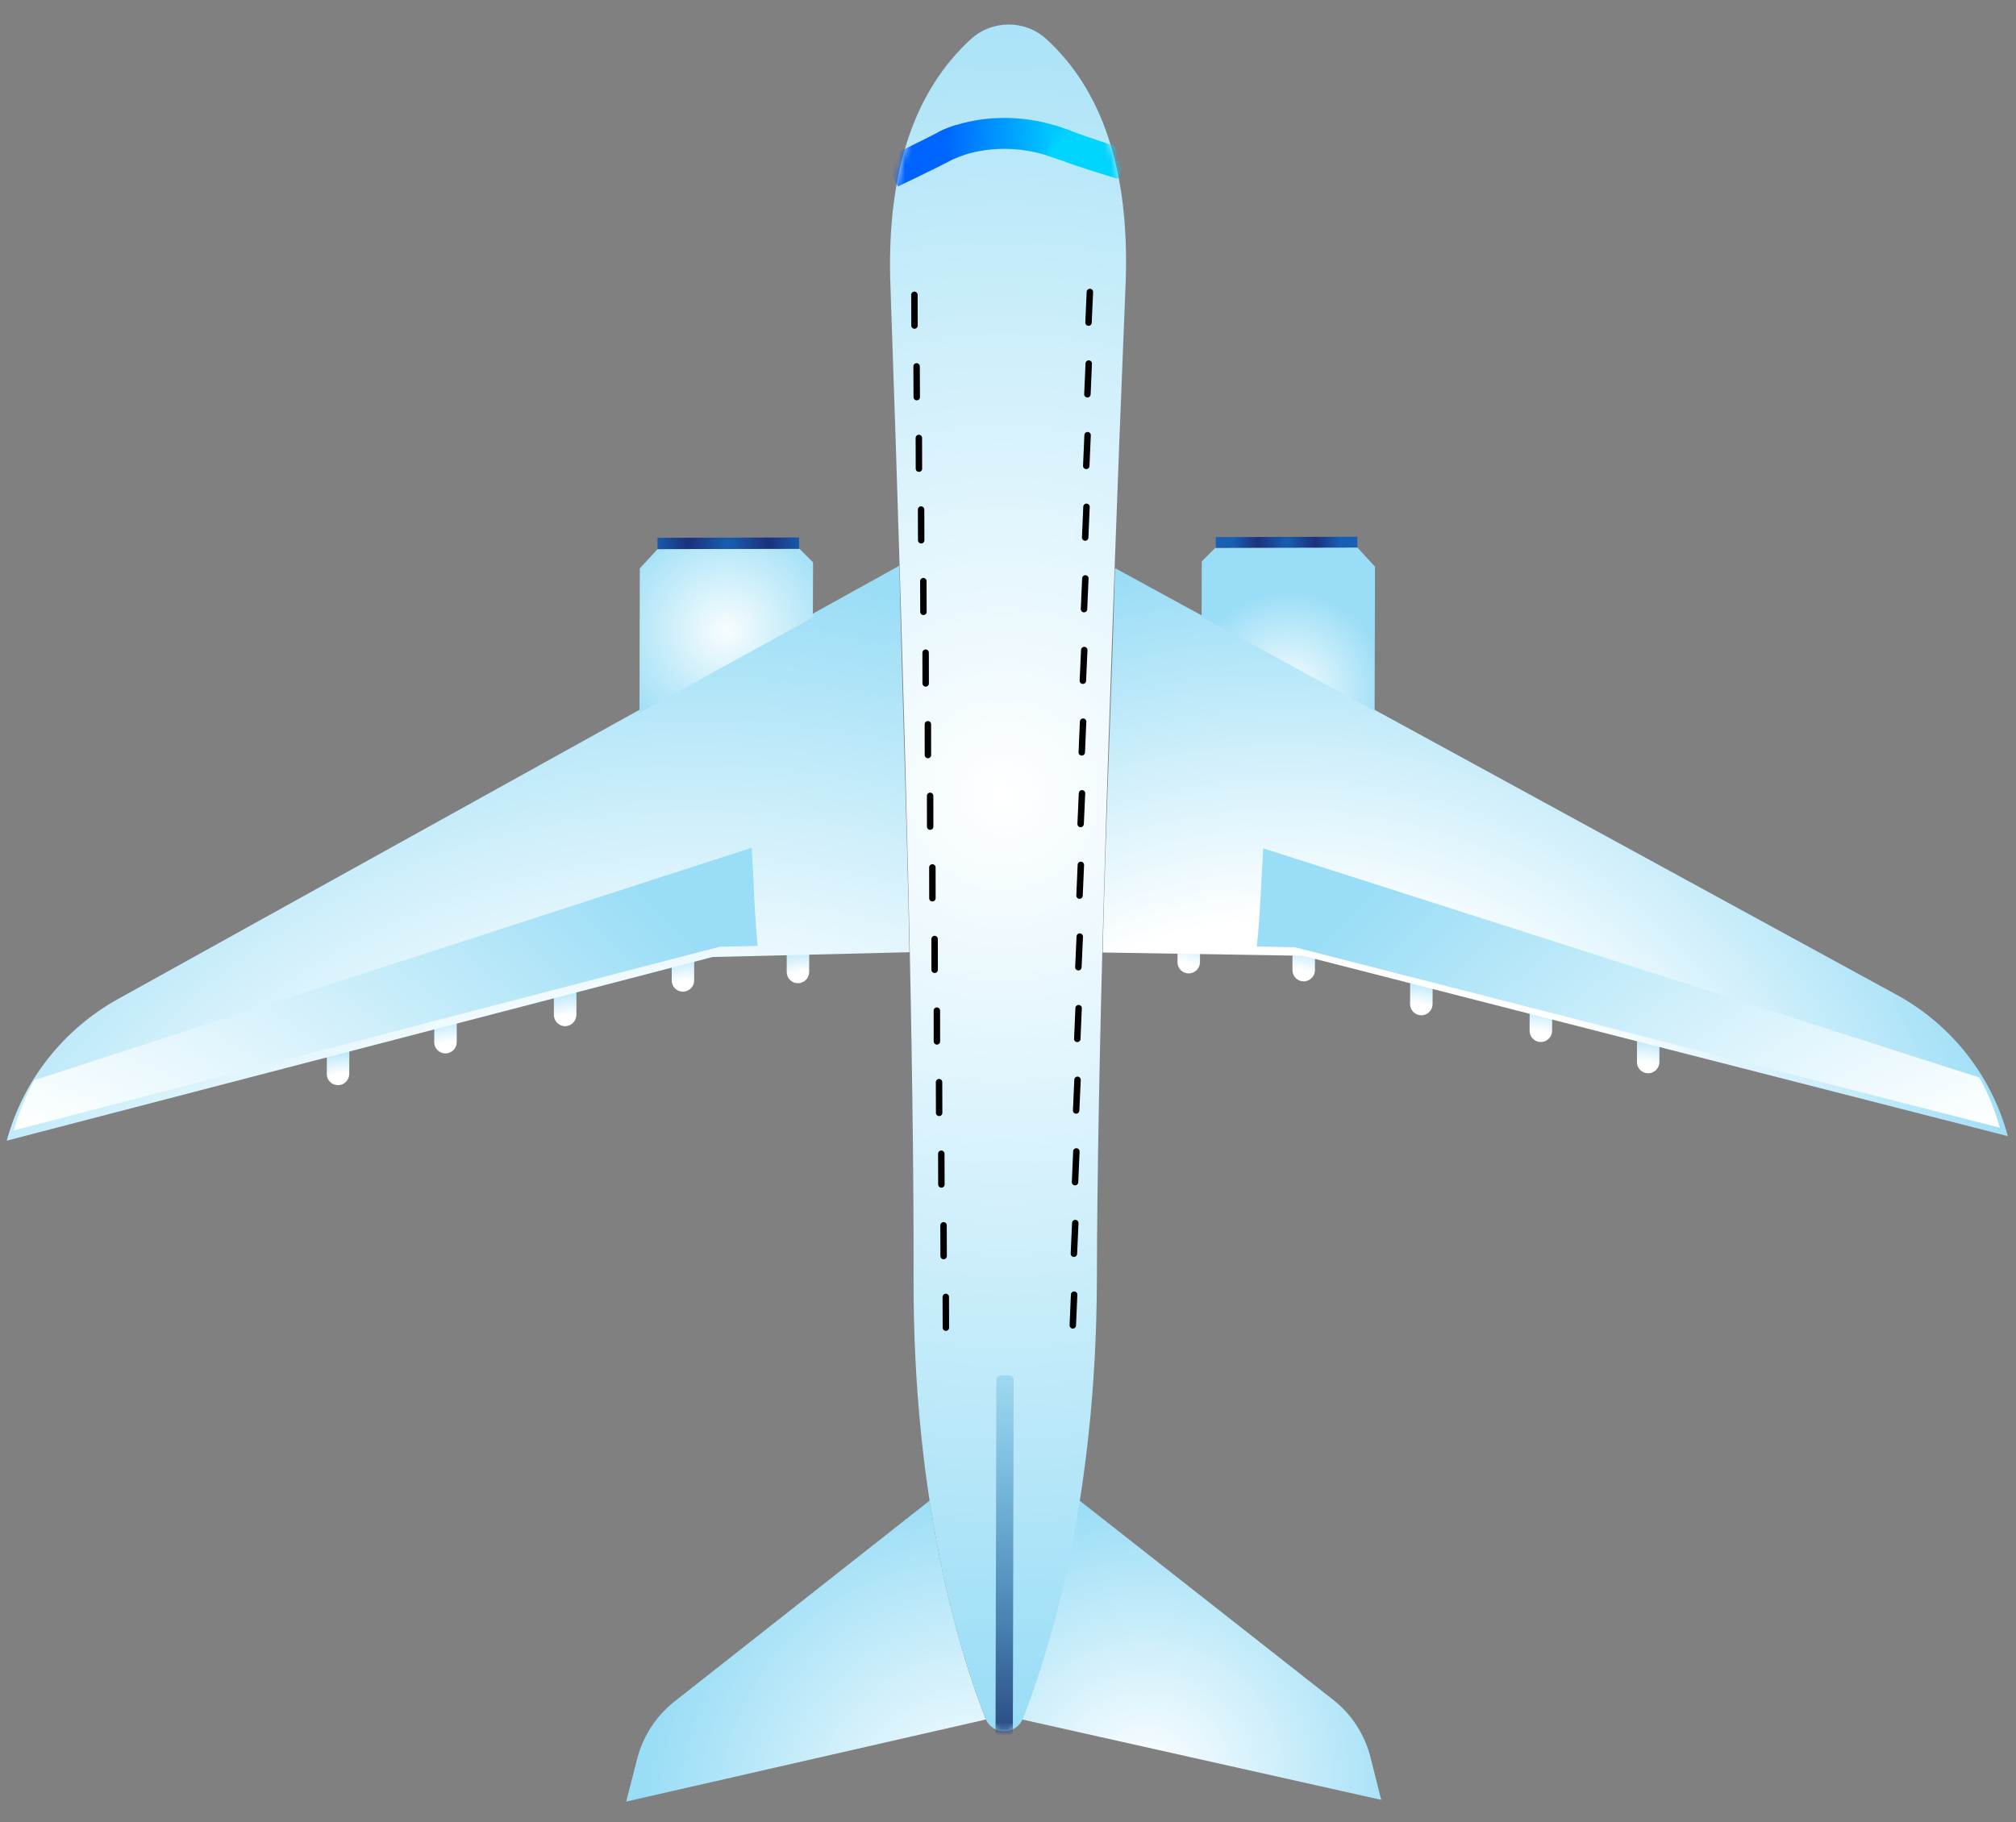
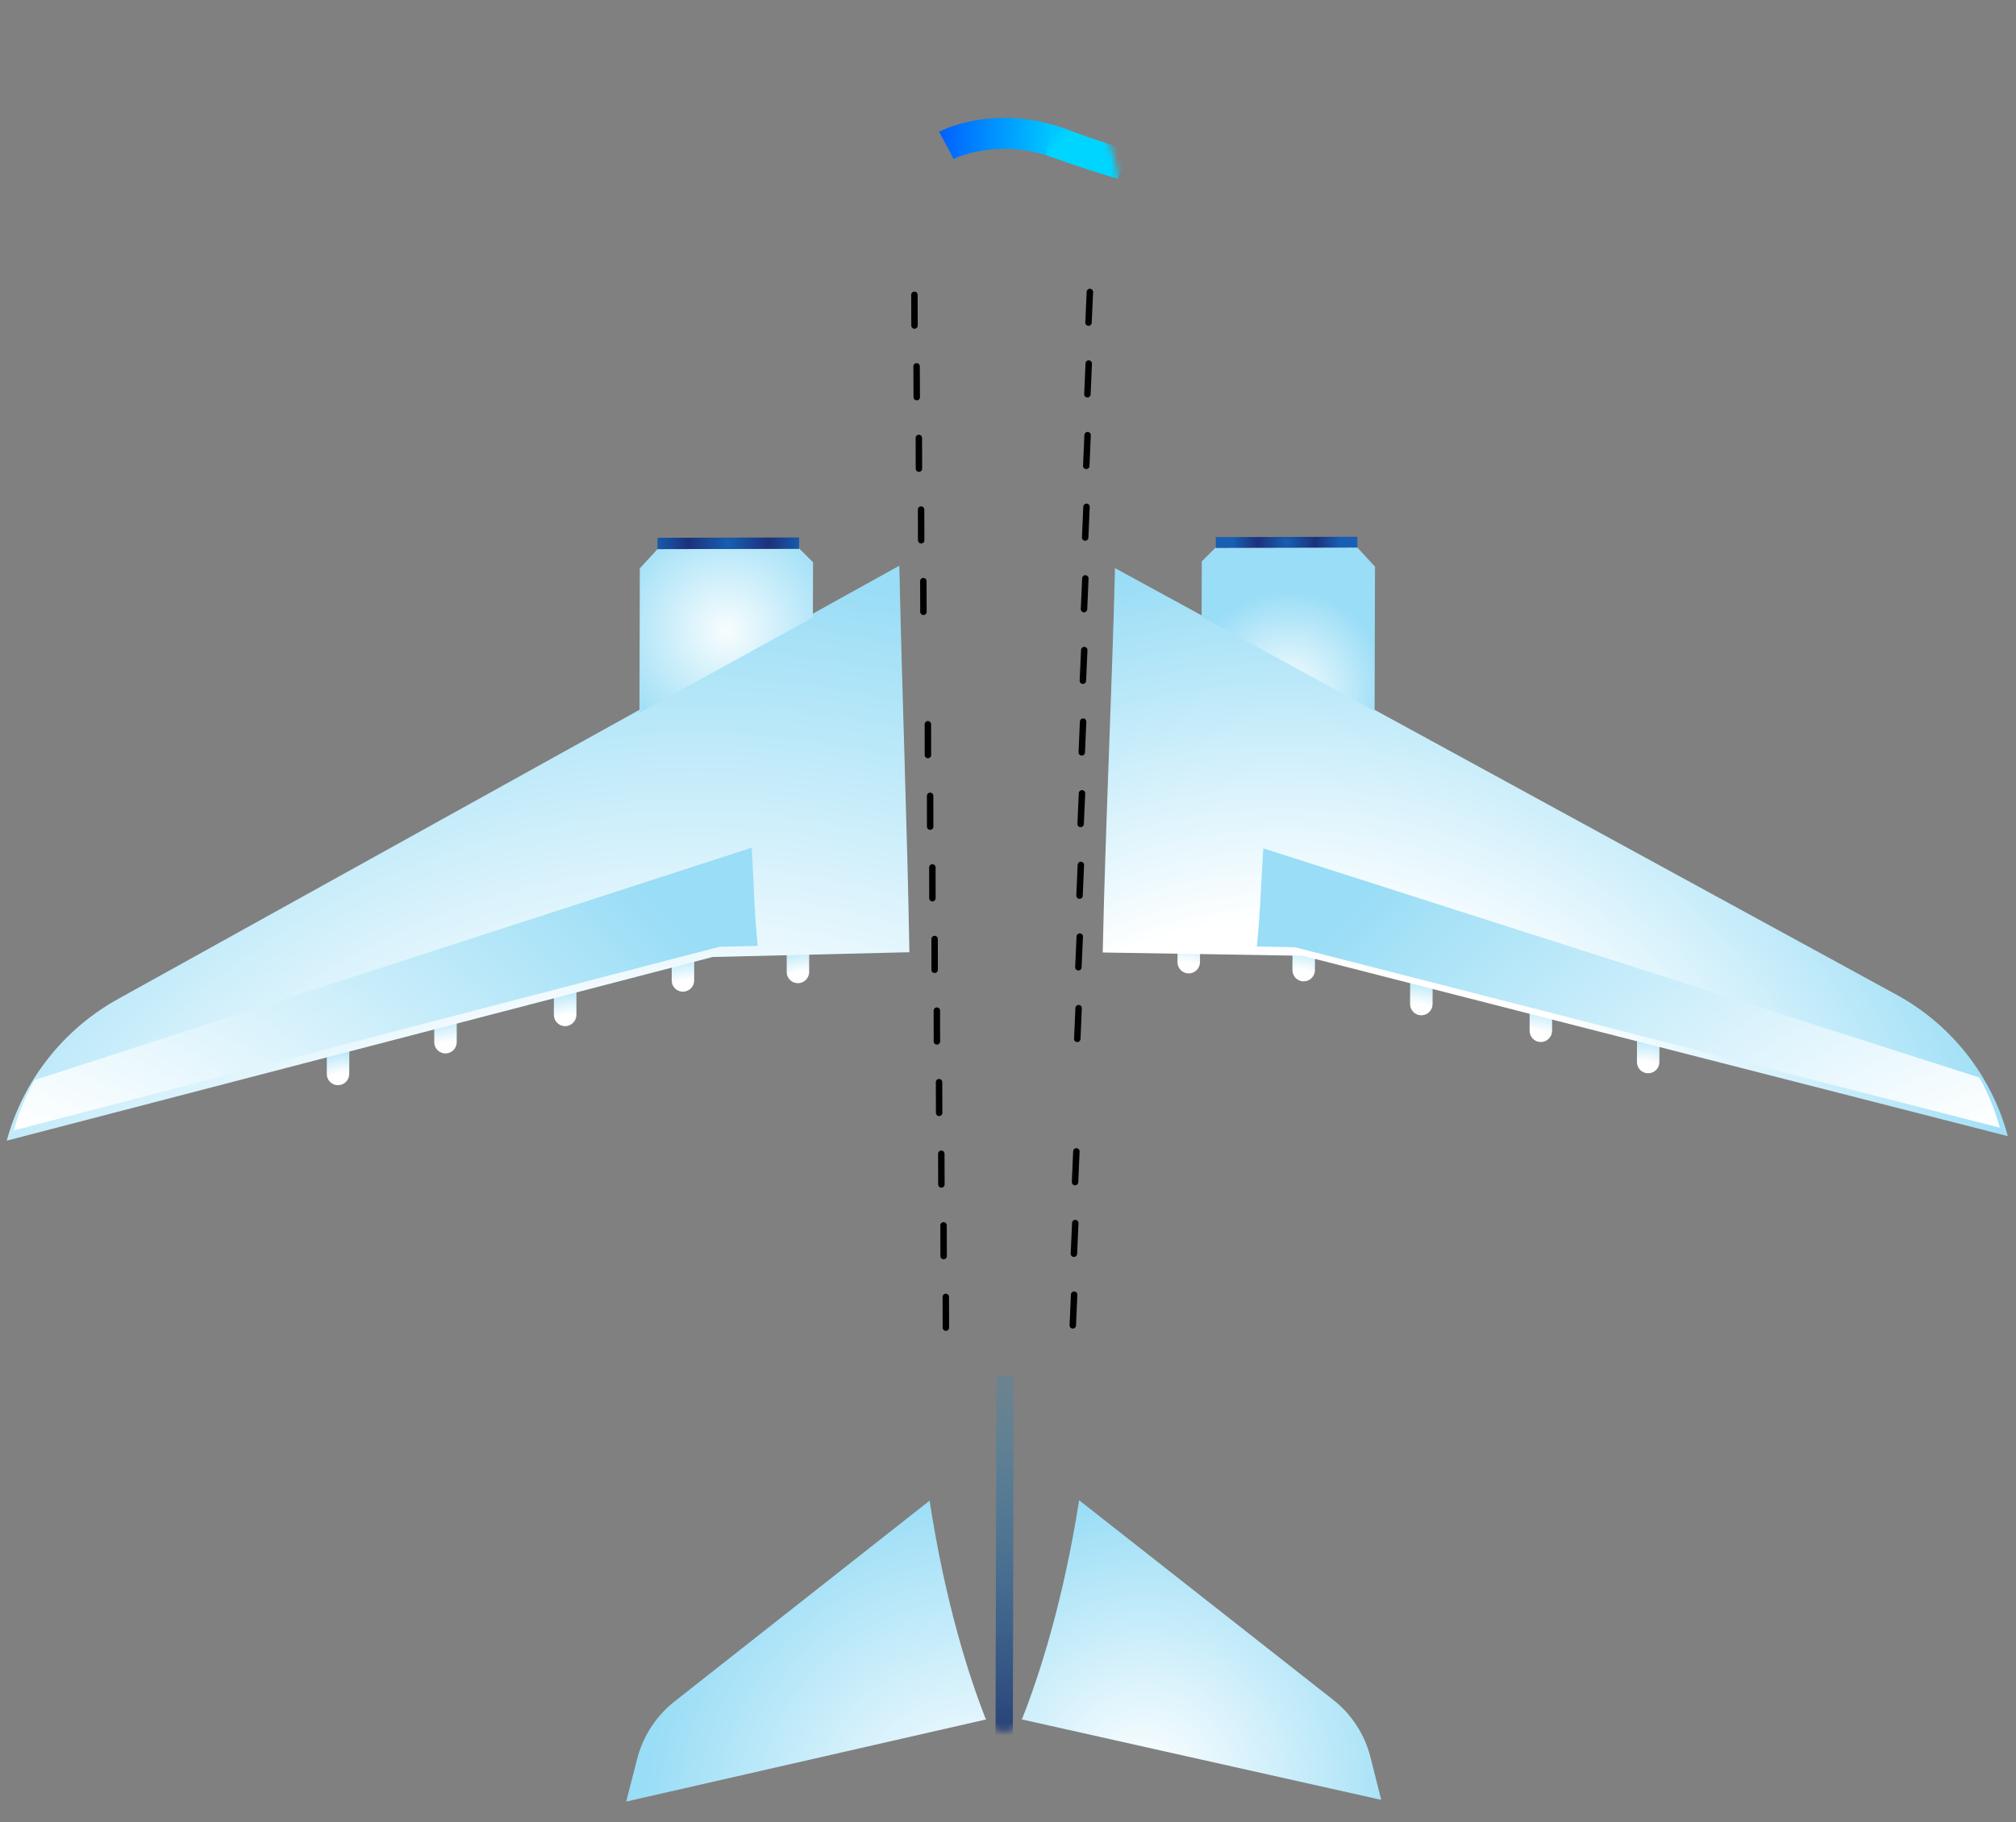
<svg xmlns="http://www.w3.org/2000/svg" width="313" height="283" viewBox="0 0 313 283" fill="none">
  <rect x="0" y="0" width="313" height="283" fill="#808080" stroke="none" />
  <path d="M152.999 266.85C150.43 260.276 146.75 248.877 144.329 233.046L104.739 264.223C101.869 266.482 99.822 269.632 98.921 273.162L97.223 279.779L153.134 267.019C153.101 266.952 153.024 266.926 152.999 266.85Z" fill="url(#paint0_radial_2533_530)" />
  <path d="M158.729 266.837C161.319 260.26 165.06 248.836 167.544 232.985L207.001 263.99C209.86 266.236 211.893 269.376 212.778 272.902L214.446 279.511L158.592 267.007C158.626 266.939 158.703 266.914 158.729 266.837Z" fill="url(#paint1_radial_2533_530)" />
-   <path d="M162.444 6.059C159.161 3.048 154.027 3.06 150.73 6.085C141.99 14.096 137.814 26.482 138.209 43.236C140.698 114.617 141.914 166.425 141.841 198.693C141.762 232.984 148.858 256.234 152.999 266.867C154.039 269.525 157.779 269.517 158.83 266.854C163.02 256.201 170.222 232.919 170.3 198.628C170.374 166.36 171.878 114.546 174.795 43.152C175.259 26.388 171.147 14.029 162.444 6.059Z" fill="url(#paint2_radial_2533_530)" />
  <mask id="mask0_2533_530" style="mask-type:alpha" maskUnits="userSpaceOnUse" x="138" y="3" width="37" height="266">
    <path d="M162.444 6.059C159.161 3.048 154.027 3.06 150.73 6.085C141.99 14.096 137.814 26.482 138.209 43.236C140.698 114.617 141.914 166.425 141.841 198.693C141.762 232.984 148.858 256.234 152.999 266.867C154.039 269.525 157.779 269.517 158.83 266.854C163.02 256.201 170.222 232.919 170.3 198.628C170.374 166.36 171.878 114.546 174.795 43.152C175.259 26.388 171.147 14.029 162.444 6.059Z" fill="url(#paint3_radial_2533_530)" />
  </mask>
  <g mask="url(#mask0_2533_530)">
    <path d="M156.568 278.547L155.217 278.559C154.851 278.551 154.554 278.254 154.547 277.889L154.692 214.288C154.701 213.922 154.999 213.624 155.365 213.614L156.708 213.611C157.074 213.619 157.37 213.916 157.378 214.281L157.233 277.882C157.223 278.248 156.925 278.546 156.568 278.547Z" fill="url(#paint4_radial_2533_530)" />
-     <path d="M137.171 24.733C137.552 25.437 137.739 25.794 137.739 25.794C137.739 25.794 143.534 23.018 146.368 21.507C146.368 21.507 146.19 21.159 145.809 20.454C142.975 21.965 137.171 24.733 137.171 24.733ZM145.809 20.454C146.19 21.159 146.368 21.507 146.368 21.507C147.227 21.088 147.968 20.823 148.784 20.566C148.784 20.566 148.658 20.184 148.421 19.42C147.554 19.711 146.805 19.95 145.809 20.454ZM137.739 25.794C137.916 26.142 138.111 26.49 138.297 26.847C138.297 26.847 144.101 24.079 146.935 22.568C146.749 22.212 146.554 21.863 146.368 21.507C143.534 23.018 137.739 25.794 137.739 25.794ZM146.368 21.507C146.554 21.863 146.749 22.212 146.935 22.568C147.641 22.218 148.381 21.953 149.13 21.713C149.02 21.331 148.894 20.948 148.784 20.566C147.968 20.823 147.227 21.088 146.368 21.507ZM138.297 26.847C138.483 27.203 138.67 27.543 138.856 27.899C138.856 27.899 144.668 25.14 147.502 23.629C147.307 23.281 147.121 22.925 146.935 22.568C144.101 24.079 138.297 26.847 138.297 26.847ZM146.935 22.568C147.121 22.925 147.307 23.281 147.502 23.629C148.055 23.348 148.795 23.082 149.484 22.851C149.366 22.477 149.248 22.087 149.13 21.713C148.381 21.953 147.641 22.218 146.935 22.568ZM138.856 27.899C138.856 27.899 139.042 28.256 139.414 28.952C139.414 28.952 145.218 26.202 148.052 24.691C147.688 23.986 147.502 23.629 147.502 23.629C144.668 25.14 138.856 27.899 138.856 27.899ZM147.502 23.629C147.502 23.629 147.688 23.986 148.052 24.691C148.478 24.486 149.218 24.203 149.839 24.007C149.603 23.242 149.484 22.851 149.484 22.851C148.795 23.082 148.055 23.348 147.502 23.629Z" fill="url(#paint5_linear_2533_530)" />
    <path d="M145.809 20.454C146.19 21.158 146.368 21.506 146.368 21.506C147.227 21.088 147.772 20.9 148.18 20.763C148.58 20.634 148.784 20.566 148.784 20.566C148.784 20.566 148.657 20.184 148.421 19.419C148.387 19.453 147.673 19.574 145.809 20.454ZM148.421 19.419C148.657 20.184 148.784 20.566 148.784 20.566C153.548 19.11 158.699 19.2 163.405 20.617C163.405 20.617 163.516 20.235 163.748 19.461C158.838 17.993 153.457 17.878 148.421 19.419ZM163.748 19.461C163.516 20.235 163.405 20.617 163.405 20.617C163.405 20.617 164.178 20.862 165.724 21.403C165.724 21.403 165.878 21.028 166.168 20.28C164.563 19.714 163.748 19.461 163.748 19.461ZM148.18 20.763C147.772 20.9 147.227 21.088 146.368 21.506C146.554 21.863 146.749 22.211 146.935 22.568C148.365 21.901 149.13 21.713 149.13 21.713C149.02 21.33 148.894 20.948 148.784 20.566C148.784 20.566 148.58 20.634 148.18 20.763ZM148.784 20.566C148.894 20.948 149.02 21.33 149.13 21.713C153.647 20.334 158.552 20.416 163.062 21.774C163.174 21.392 163.285 21.009 163.405 20.617C158.699 19.2 153.548 19.11 148.784 20.566ZM163.405 20.617C163.285 21.009 163.174 21.392 163.062 21.774C163.062 21.774 163.81 22.011 165.296 22.526C165.433 22.151 165.587 21.777 165.724 21.403C164.178 20.862 163.405 20.617 163.405 20.617ZM146.935 22.568C147.121 22.924 147.307 23.281 147.502 23.629C148.064 23.356 148.634 23.142 148.965 23.03C149.314 22.919 149.484 22.851 149.484 22.851C149.366 22.477 149.248 22.086 149.13 21.713C149.13 21.713 148.365 21.901 146.935 22.568ZM149.13 21.713C149.248 22.086 149.366 22.477 149.484 22.851C153.738 21.566 158.421 21.632 162.711 22.923C162.831 22.548 162.942 22.166 163.062 21.774C158.552 20.416 153.647 20.334 149.13 21.713ZM163.062 21.774C162.942 22.166 162.831 22.548 162.711 22.923C162.711 22.923 163.433 23.151 164.852 23.649C164.988 23.274 165.142 22.9 165.296 22.526C163.81 22.011 163.062 21.774 163.062 21.774ZM148.965 23.03C148.634 23.142 148.064 23.356 147.502 23.629C147.502 23.629 147.688 23.985 148.052 24.69C149.056 24.229 149.89 23.989 149.839 24.006C149.603 23.242 149.484 22.851 149.484 22.851C149.484 22.851 149.314 22.919 148.965 23.03ZM149.484 22.851C149.484 22.851 149.603 23.242 149.839 24.006C153.837 22.79 158.282 22.839 162.368 24.079C162.6 23.305 162.711 22.923 162.711 22.923C158.421 21.632 153.738 21.566 149.484 22.851ZM162.711 22.923C162.711 22.923 162.6 23.305 162.368 24.079C162.368 24.079 163.048 24.299 164.407 24.772C164.698 24.023 164.852 23.649 164.852 23.649C163.433 23.151 162.711 22.923 162.711 22.923Z" fill="url(#paint6_linear_2533_530)" />
    <path d="M163.748 19.461C163.516 20.235 163.405 20.618 163.405 20.618C164.195 20.846 164.951 21.141 165.724 21.403C165.724 21.403 165.878 21.029 166.168 20.28C165.362 20.018 164.572 19.706 163.748 19.461ZM166.168 20.28C165.878 21.029 165.724 21.403 165.724 21.403C168.713 22.569 174.838 24.468 174.838 24.468C174.838 24.468 174.983 24.102 175.274 23.37C175.274 23.37 169.158 21.446 166.168 20.28ZM163.405 20.618C163.285 21.009 163.174 21.392 163.062 21.775C163.81 21.994 164.54 22.281 165.296 22.526C165.433 22.152 165.587 21.777 165.724 21.403C164.951 21.141 164.195 20.846 163.405 20.618ZM165.724 21.403C165.587 21.777 165.433 22.152 165.296 22.526C168.277 23.684 174.41 25.574 174.41 25.574C174.547 25.2 174.693 24.834 174.838 24.468C174.838 24.468 168.713 22.569 165.724 21.403ZM163.062 21.775C162.942 22.166 162.831 22.549 162.711 22.923C163.433 23.134 164.138 23.413 164.852 23.649C164.989 23.275 165.142 22.901 165.296 22.526C164.54 22.281 163.81 21.994 163.062 21.775ZM165.296 22.526C165.142 22.901 164.989 23.275 164.852 23.649C167.833 24.807 173.974 26.672 173.974 26.672C174.12 26.306 174.265 25.94 174.41 25.574C174.41 25.574 168.277 23.684 165.296 22.526ZM162.711 22.923C162.711 22.923 162.6 23.306 162.369 24.08C163.057 24.274 163.719 24.544 164.407 24.772C164.698 24.024 164.852 23.649 164.852 23.649C164.138 23.413 163.433 23.134 162.711 22.923ZM164.852 23.649C164.852 23.649 164.698 24.024 164.407 24.772C167.388 25.93 173.547 27.778 173.547 27.778C173.829 27.038 173.974 26.672 173.974 26.672C173.974 26.672 167.833 24.807 164.852 23.649Z" fill="url(#paint7_linear_2533_530)" />
  </g>
  <path d="M141.969 45.786L141.984 50.555" stroke="black" stroke-linecap="round" stroke-linejoin="round" />
  <path d="M142.309 56.895L142.332 61.672" stroke="black" stroke-linecap="round" stroke-linejoin="round" />
  <path d="M142.658 68.013L142.672 72.782" stroke="black" stroke-linecap="round" stroke-linejoin="round" />
  <path d="M143.006 79.131L143.021 83.9" stroke="black" stroke-linecap="round" stroke-linejoin="round" />
  <path d="M143.355 90.249L143.37 95.017" stroke="black" stroke-linecap="round" stroke-linejoin="round" />
-   <path d="M143.712 101.358L143.718 106.135" stroke="black" stroke-linecap="round" stroke-linejoin="round" />
  <path d="M144.061 112.476L144.067 117.253" stroke="black" stroke-linecap="round" stroke-linejoin="round" />
  <path d="M144.409 123.594L144.415 128.371" stroke="black" stroke-linecap="round" stroke-linejoin="round" />
  <path d="M144.758 134.712L144.764 139.489" stroke="black" stroke-linecap="round" stroke-linejoin="round" />
  <path d="M145.106 145.829L145.113 150.607" stroke="black" stroke-linecap="round" stroke-linejoin="round" />
  <path d="M145.455 156.947L145.462 161.725" stroke="black" stroke-linecap="round" stroke-linejoin="round" />
  <path d="M145.795 168.057L145.81 172.825" stroke="black" stroke-linecap="round" stroke-linejoin="round" />
  <path d="M146.144 179.175L146.159 183.943" stroke="black" stroke-linecap="round" stroke-linejoin="round" />
  <path d="M146.493 190.293L146.508 195.062" stroke="black" stroke-linecap="round" stroke-linejoin="round" />
  <path d="M146.841 201.41L146.856 206.179" stroke="black" stroke-linecap="round" stroke-linejoin="round" />
  <path d="M169.214 45.341L168.999 50.102" stroke="black" stroke-linecap="round" stroke-linejoin="round" />
  <path d="M169.035 56.46L168.829 61.229" stroke="black" stroke-linecap="round" stroke-linejoin="round" />
  <path d="M168.857 67.579L168.651 72.348" stroke="black" stroke-linecap="round" stroke-linejoin="round" />
  <path d="M168.687 78.707L168.481 83.476" stroke="black" stroke-linecap="round" stroke-linejoin="round" />
  <path d="M168.509 89.825L168.302 94.595" stroke="black" stroke-linecap="round" stroke-linejoin="round" />
  <path d="M168.339 100.953L168.124 105.714" stroke="black" stroke-linecap="round" stroke-linejoin="round" />
  <path d="M168.16 112.072L167.954 116.842" stroke="black" stroke-linecap="round" stroke-linejoin="round" />
  <path d="M167.99 123.2L167.776 127.96" stroke="black" stroke-linecap="round" stroke-linejoin="round" />
  <path d="M167.812 134.319L167.606 139.088" stroke="black" stroke-linecap="round" stroke-linejoin="round" />
  <path d="M167.642 145.446L167.427 150.207" stroke="black" stroke-linecap="round" stroke-linejoin="round" />
  <path d="M167.464 156.565L167.257 161.334" stroke="black" stroke-linecap="round" stroke-linejoin="round" />
-   <path d="M167.294 167.693L167.079 172.454" stroke="black" stroke-linecap="round" stroke-linejoin="round" />
  <path d="M167.115 178.812L166.909 183.581" stroke="black" stroke-linecap="round" stroke-linejoin="round" />
  <path d="M166.946 189.939L166.731 194.7" stroke="black" stroke-linecap="round" stroke-linejoin="round" />
  <path d="M166.767 201.059L166.561 205.828" stroke="black" stroke-linecap="round" stroke-linejoin="round" />
  <path d="M125.628 150.94L125.644 144.055L122.15 144.139L122.143 150.948C122.132 151.908 122.921 152.697 123.882 152.687C124.842 152.693 125.635 151.9 125.628 150.94Z" fill="url(#paint8_radial_2533_530)" />
  <path d="M107.774 152.256L107.79 145.37L104.296 145.455L104.289 152.264C104.278 153.224 105.067 154.013 106.028 154.002C106.988 154.009 107.781 153.216 107.774 152.256Z" fill="url(#paint9_radial_2533_530)" />
  <path d="M89.494 157.61L89.501 150.716L86.007 150.8L85.992 157.618C85.998 158.579 86.778 159.359 87.739 159.365C88.7 159.354 89.484 158.571 89.494 157.61Z" fill="url(#paint10_radial_2533_530)" />
  <path d="M70.911 161.843L70.927 154.958L67.433 155.042L67.417 161.86C67.415 162.812 68.204 163.601 69.156 163.598C70.125 163.596 70.909 162.812 70.911 161.843Z" fill="url(#paint11_radial_2533_530)" />
  <path d="M54.222 166.778L54.246 159.884L50.752 159.968L50.737 166.786C50.726 167.746 51.515 168.535 52.475 168.524C53.436 168.531 54.228 167.738 54.222 166.778Z" fill="url(#paint12_radial_2533_530)" />
  <path d="M182.815 149.424L182.831 142.538L186.324 142.607L186.309 149.424C186.306 150.376 185.514 151.169 184.562 151.171C183.593 151.173 182.813 150.393 182.815 149.424Z" fill="url(#paint13_radial_2533_530)" />
  <path d="M200.663 150.658L200.679 143.773L204.172 143.841L204.157 150.659C204.155 151.611 203.362 152.403 202.41 152.405C201.441 152.407 200.661 151.627 200.663 150.658Z" fill="url(#paint14_radial_2533_530)" />
  <path d="M218.927 155.938L218.943 149.035L222.436 149.104L222.421 155.921C222.419 156.89 221.635 157.674 220.666 157.676C219.714 157.678 218.925 156.89 218.927 155.938Z" fill="url(#paint15_radial_2533_530)" />
  <path d="M237.483 160.078L237.499 153.192L240.992 153.261L240.977 160.078C240.975 161.03 240.182 161.823 239.23 161.825C238.27 161.836 237.481 161.047 237.483 160.078Z" fill="url(#paint16_radial_2533_530)" />
  <path d="M254.15 164.936L254.166 158.051L257.651 158.111L257.635 164.928C257.641 165.889 256.849 166.681 255.889 166.675C254.928 166.685 254.139 165.897 254.15 164.936Z" fill="url(#paint17_radial_2533_530)" />
  <path d="M139.629 87.851L18.411 155.095C9.883 159.79 3.6 167.752 1.045 177.143L110.631 148.62L141.192 147.878C140.862 128.532 140.035 107.342 139.629 87.851Z" fill="url(#paint18_radial_2533_530)" />
  <path d="M116.713 131.647L5.342 167.739C3.993 170.191 2.891 172.803 2.145 175.55L111.73 147.027L117.63 146.895C117.049 140.725 117.065 137.401 116.713 131.647Z" fill="url(#paint19_radial_2533_530)" />
  <path d="M126.205 95.898L126.233 87.321L124.138 85.226L102.088 85.276L99.335 88.266L99.284 110.691L126.205 95.898Z" fill="url(#paint20_radial_2533_530)" />
  <path d="M124.07 85.226L102.088 85.277L102.084 83.517L124.066 83.467L124.07 85.226Z" fill="url(#paint21_radial_2533_530)" />
  <path d="M173.111 88.225L294.458 154.482C302.973 159.129 309.22 167.063 311.731 176.441L202.266 148.427L171.207 147.92C171.616 128.564 172.625 107.71 173.111 88.225Z" fill="url(#paint22_radial_2533_530)" />
  <path d="M196.133 131.746L307.332 167.339C308.669 169.784 309.751 172.383 310.485 175.127L201.028 147.104L195.138 146.99C195.747 140.834 195.754 137.502 196.133 131.746Z" fill="url(#paint23_radial_2533_530)" />
  <path d="M186.558 95.76L186.586 87.183L188.691 85.078L210.741 85.028L213.48 88.005L213.42 110.421L186.558 95.76Z" fill="url(#paint24_radial_2533_530)" />
  <path d="M188.763 83.412L188.759 85.078L210.742 85.028L210.737 83.354" fill="url(#paint25_radial_2533_530)" />
  <defs>
    <radialGradient id="paint0_radial_2533_530" cx="0" cy="0" r="1" gradientUnits="userSpaceOnUse" gradientTransform="translate(151.028 282.187) rotate(45) scale(51.182 51.417)">
      <stop stop-color="white" />
      <stop offset="1" stop-color="#99DDF6" />
    </radialGradient>
    <radialGradient id="paint1_radial_2533_530" cx="0" cy="0" r="1" gradientUnits="userSpaceOnUse" gradientTransform="translate(177.828 276.385) rotate(45) scale(43.931 44.132)">
      <stop stop-color="white" />
      <stop offset="1" stop-color="#99DDF6" />
    </radialGradient>
    <radialGradient id="paint2_radial_2533_530" cx="0" cy="0" r="1" gradientUnits="userSpaceOnUse" gradientTransform="translate(155.911 123.431) rotate(45) scale(144.541 145.203)">
      <stop stop-color="white" />
      <stop offset="1" stop-color="#99DDF6" />
    </radialGradient>
    <radialGradient id="paint3_radial_2533_530" cx="0" cy="0" r="1" gradientUnits="userSpaceOnUse" gradientTransform="translate(155.911 123.431) rotate(45) scale(144.541 145.203)">
      <stop stop-color="white" />
      <stop offset="1" stop-color="#99DDF6" />
    </radialGradient>
    <radialGradient id="paint4_radial_2533_530" cx="0" cy="0" r="1" gradientUnits="userSpaceOnUse" gradientTransform="translate(157.224 197.304) rotate(45) scale(79.557 79.921)">
      <stop stop-color="#24A9E0" stop-opacity="0" />
      <stop offset="1" stop-color="#1E2F6B" />
    </radialGradient>
    <linearGradient id="paint5_linear_2533_530" x1="137.177" y1="24.732" x2="148.793" y2="20.605" gradientUnits="userSpaceOnUse">
      <stop stop-color="#0060FF" />
      <stop offset="1" stop-color="#0068FF" />
    </linearGradient>
    <linearGradient id="paint6_linear_2533_530" x1="145.812" y1="20.448" x2="165.723" y2="21.496" gradientUnits="userSpaceOnUse">
      <stop stop-color="#0060FF" />
      <stop offset="1" stop-color="#00D5FF" />
    </linearGradient>
    <linearGradient id="paint7_linear_2533_530" x1="163.748" y1="19.468" x2="165.728" y2="21.406" gradientUnits="userSpaceOnUse">
      <stop stop-color="#00C2FF" />
      <stop offset="1" stop-color="#00D5FF" />
    </linearGradient>
    <radialGradient id="paint8_radial_2533_530" cx="0" cy="0" r="1" gradientUnits="userSpaceOnUse" gradientTransform="translate(124.992 156.624) rotate(45) scale(10.721 10.771)">
      <stop stop-color="white" />
      <stop offset="0.536" stop-color="white" />
      <stop offset="1" stop-color="#99DDF6" />
    </radialGradient>
    <radialGradient id="paint9_radial_2533_530" cx="0" cy="0" r="1" gradientUnits="userSpaceOnUse" gradientTransform="translate(107.138 157.94) rotate(45) scale(10.721 10.771)">
      <stop stop-color="white" />
      <stop offset="0.536" stop-color="white" />
      <stop offset="1" stop-color="#99DDF6" />
    </radialGradient>
    <radialGradient id="paint10_radial_2533_530" cx="0" cy="0" r="1" gradientUnits="userSpaceOnUse" gradientTransform="translate(88.85 163.294) rotate(45) scale(10.722 10.771)">
      <stop stop-color="white" />
      <stop offset="0.536" stop-color="white" />
      <stop offset="1" stop-color="#99DDF6" />
    </radialGradient>
    <radialGradient id="paint11_radial_2533_530" cx="0" cy="0" r="1" gradientUnits="userSpaceOnUse" gradientTransform="translate(70.272 167.529) rotate(45) scale(10.722 10.771)">
      <stop stop-color="white" />
      <stop offset="0.536" stop-color="white" />
      <stop offset="1" stop-color="#99DDF6" />
    </radialGradient>
    <radialGradient id="paint12_radial_2533_530" cx="0" cy="0" r="1" gradientUnits="userSpaceOnUse" gradientTransform="translate(53.589 172.459) rotate(45) scale(10.721 10.771)">
      <stop stop-color="white" />
      <stop offset="0.536" stop-color="white" />
      <stop offset="1" stop-color="#99DDF6" />
    </radialGradient>
    <radialGradient id="paint13_radial_2533_530" cx="0" cy="0" r="1" gradientUnits="userSpaceOnUse" gradientTransform="translate(183.427 155.107) rotate(45) scale(10.722 10.771)">
      <stop stop-color="white" />
      <stop offset="0.536" stop-color="white" />
      <stop offset="1" stop-color="#99DDF6" />
    </radialGradient>
    <radialGradient id="paint14_radial_2533_530" cx="0" cy="0" r="1" gradientUnits="userSpaceOnUse" gradientTransform="translate(201.275 156.341) rotate(45) scale(10.722 10.771)">
      <stop stop-color="white" />
      <stop offset="0.536" stop-color="white" />
      <stop offset="1" stop-color="#99DDF6" />
    </radialGradient>
    <radialGradient id="paint15_radial_2533_530" cx="0" cy="0" r="1" gradientUnits="userSpaceOnUse" gradientTransform="translate(219.539 161.612) rotate(45) scale(10.722 10.771)">
      <stop stop-color="white" />
      <stop offset="0.536" stop-color="white" />
      <stop offset="1" stop-color="#99DDF6" />
    </radialGradient>
    <radialGradient id="paint16_radial_2533_530" cx="0" cy="0" r="1" gradientUnits="userSpaceOnUse" gradientTransform="translate(238.098 165.762) rotate(45) scale(10.722 10.771)">
      <stop stop-color="white" />
      <stop offset="0.536" stop-color="white" />
      <stop offset="1" stop-color="#99DDF6" />
    </radialGradient>
    <radialGradient id="paint17_radial_2533_530" cx="0" cy="0" r="1" gradientUnits="userSpaceOnUse" gradientTransform="translate(254.759 170.616) rotate(45) scale(10.722 10.771)">
      <stop stop-color="white" />
      <stop offset="0.536" stop-color="white" />
      <stop offset="1" stop-color="#99DDF6" />
    </radialGradient>
    <radialGradient id="paint18_radial_2533_530" cx="0" cy="0" r="1" gradientUnits="userSpaceOnUse" gradientTransform="translate(107.726 245.284) rotate(45) scale(155.899 156.613)">
      <stop stop-color="white" />
      <stop offset="0.536" stop-color="white" />
      <stop offset="1" stop-color="#99DDF6" />
    </radialGradient>
    <radialGradient id="paint19_radial_2533_530" cx="0" cy="0" r="1" gradientUnits="userSpaceOnUse" gradientTransform="translate(-26.482 269.626) rotate(45) scale(182.409 183.244)">
      <stop stop-color="white" />
      <stop offset="0.536" stop-color="white" />
      <stop offset="1" stop-color="#99DDF6" />
    </radialGradient>
    <radialGradient id="paint20_radial_2533_530" cx="0" cy="0" r="1" gradientUnits="userSpaceOnUse" gradientTransform="translate(112.759 97.954) rotate(45) scale(19.524 19.613)">
      <stop stop-color="#F8FDFE" />
      <stop offset="1" stop-color="#99DDF6" />
    </radialGradient>
    <radialGradient id="paint21_radial_2533_530" cx="0" cy="0" r="1" gradientUnits="userSpaceOnUse" gradientTransform="translate(113.078 84.373) rotate(45) scale(11.64 11.694)">
      <stop stop-color="#175FB3" />
      <stop offset="0.536" stop-color="#1C317B" />
      <stop offset="1" stop-color="#175FB3" />
    </radialGradient>
    <radialGradient id="paint22_radial_2533_530" cx="0" cy="0" r="1" gradientUnits="userSpaceOnUse" gradientTransform="translate(199.037 208.17) rotate(45) scale(120.858 121.411)">
      <stop stop-color="white" />
      <stop offset="0.536" stop-color="white" />
      <stop offset="1" stop-color="#99DDF6" />
    </radialGradient>
    <radialGradient id="paint23_radial_2533_530" cx="0" cy="0" r="1" gradientUnits="userSpaceOnUse" gradientTransform="translate(338.687 269.074) rotate(45) scale(182.409 183.244)">
      <stop stop-color="white" />
      <stop offset="0.536" stop-color="white" />
      <stop offset="1" stop-color="#99DDF6" />
    </radialGradient>
    <radialGradient id="paint24_radial_2533_530" cx="0" cy="0" r="1" gradientUnits="userSpaceOnUse" gradientTransform="translate(199.983 107.339) rotate(45) scale(15.604 15.676)">
      <stop stop-color="#F8FDFE" />
      <stop offset="1" stop-color="#99DDF6" />
    </radialGradient>
    <radialGradient id="paint25_radial_2533_530" cx="0" cy="0" r="1" gradientUnits="userSpaceOnUse" gradientTransform="translate(199.75 84.218) rotate(45) scale(8.344 8.383)">
      <stop stop-color="#175FB3" />
      <stop offset="0.536" stop-color="#1C317B" />
      <stop offset="1" stop-color="#175FB3" />
    </radialGradient>
  </defs>
</svg>